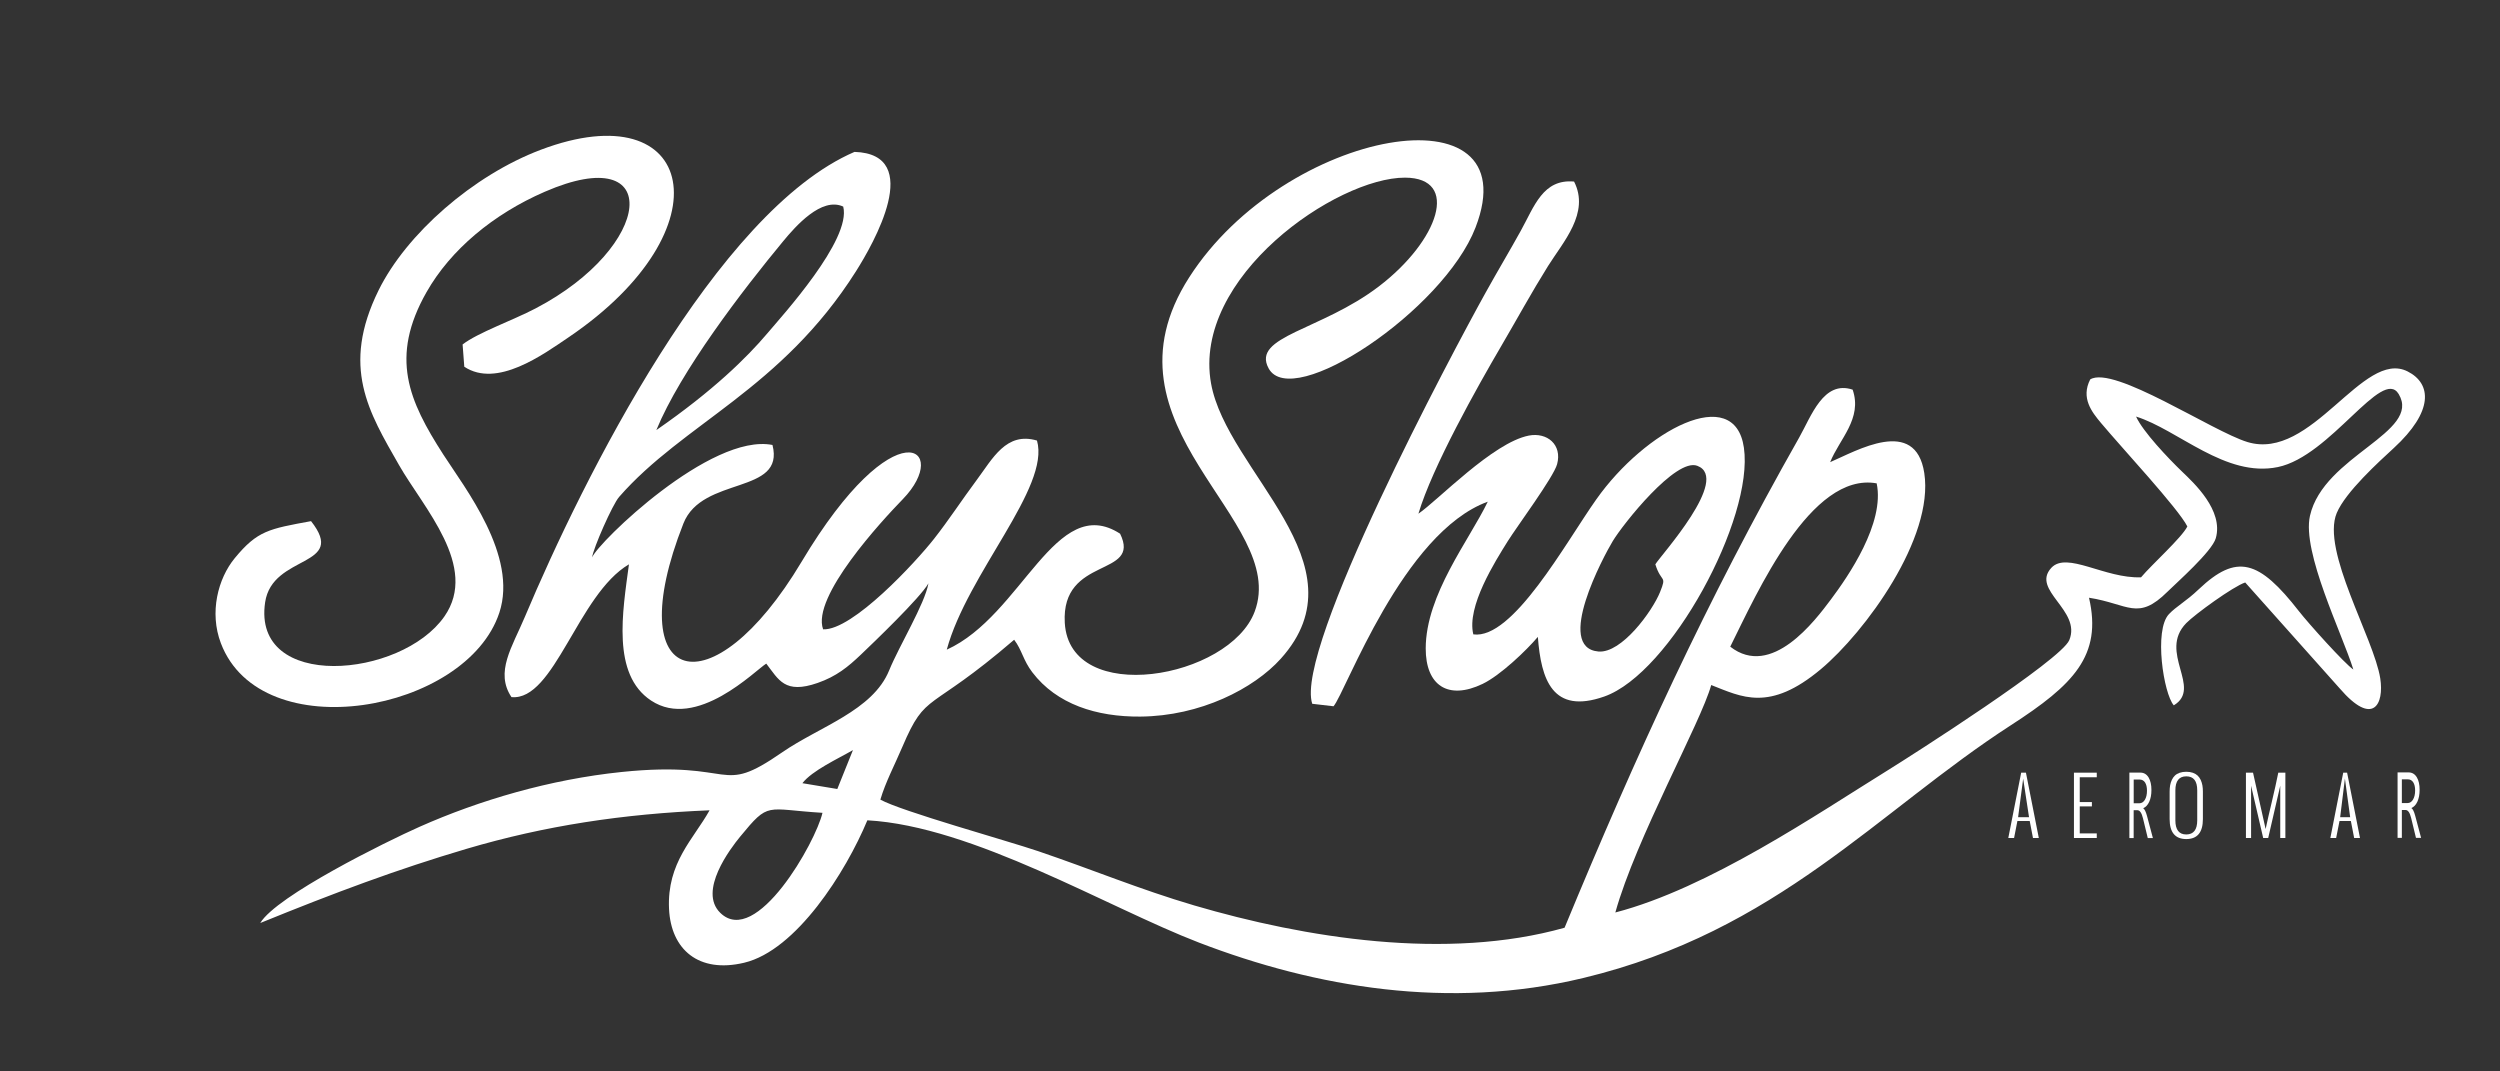
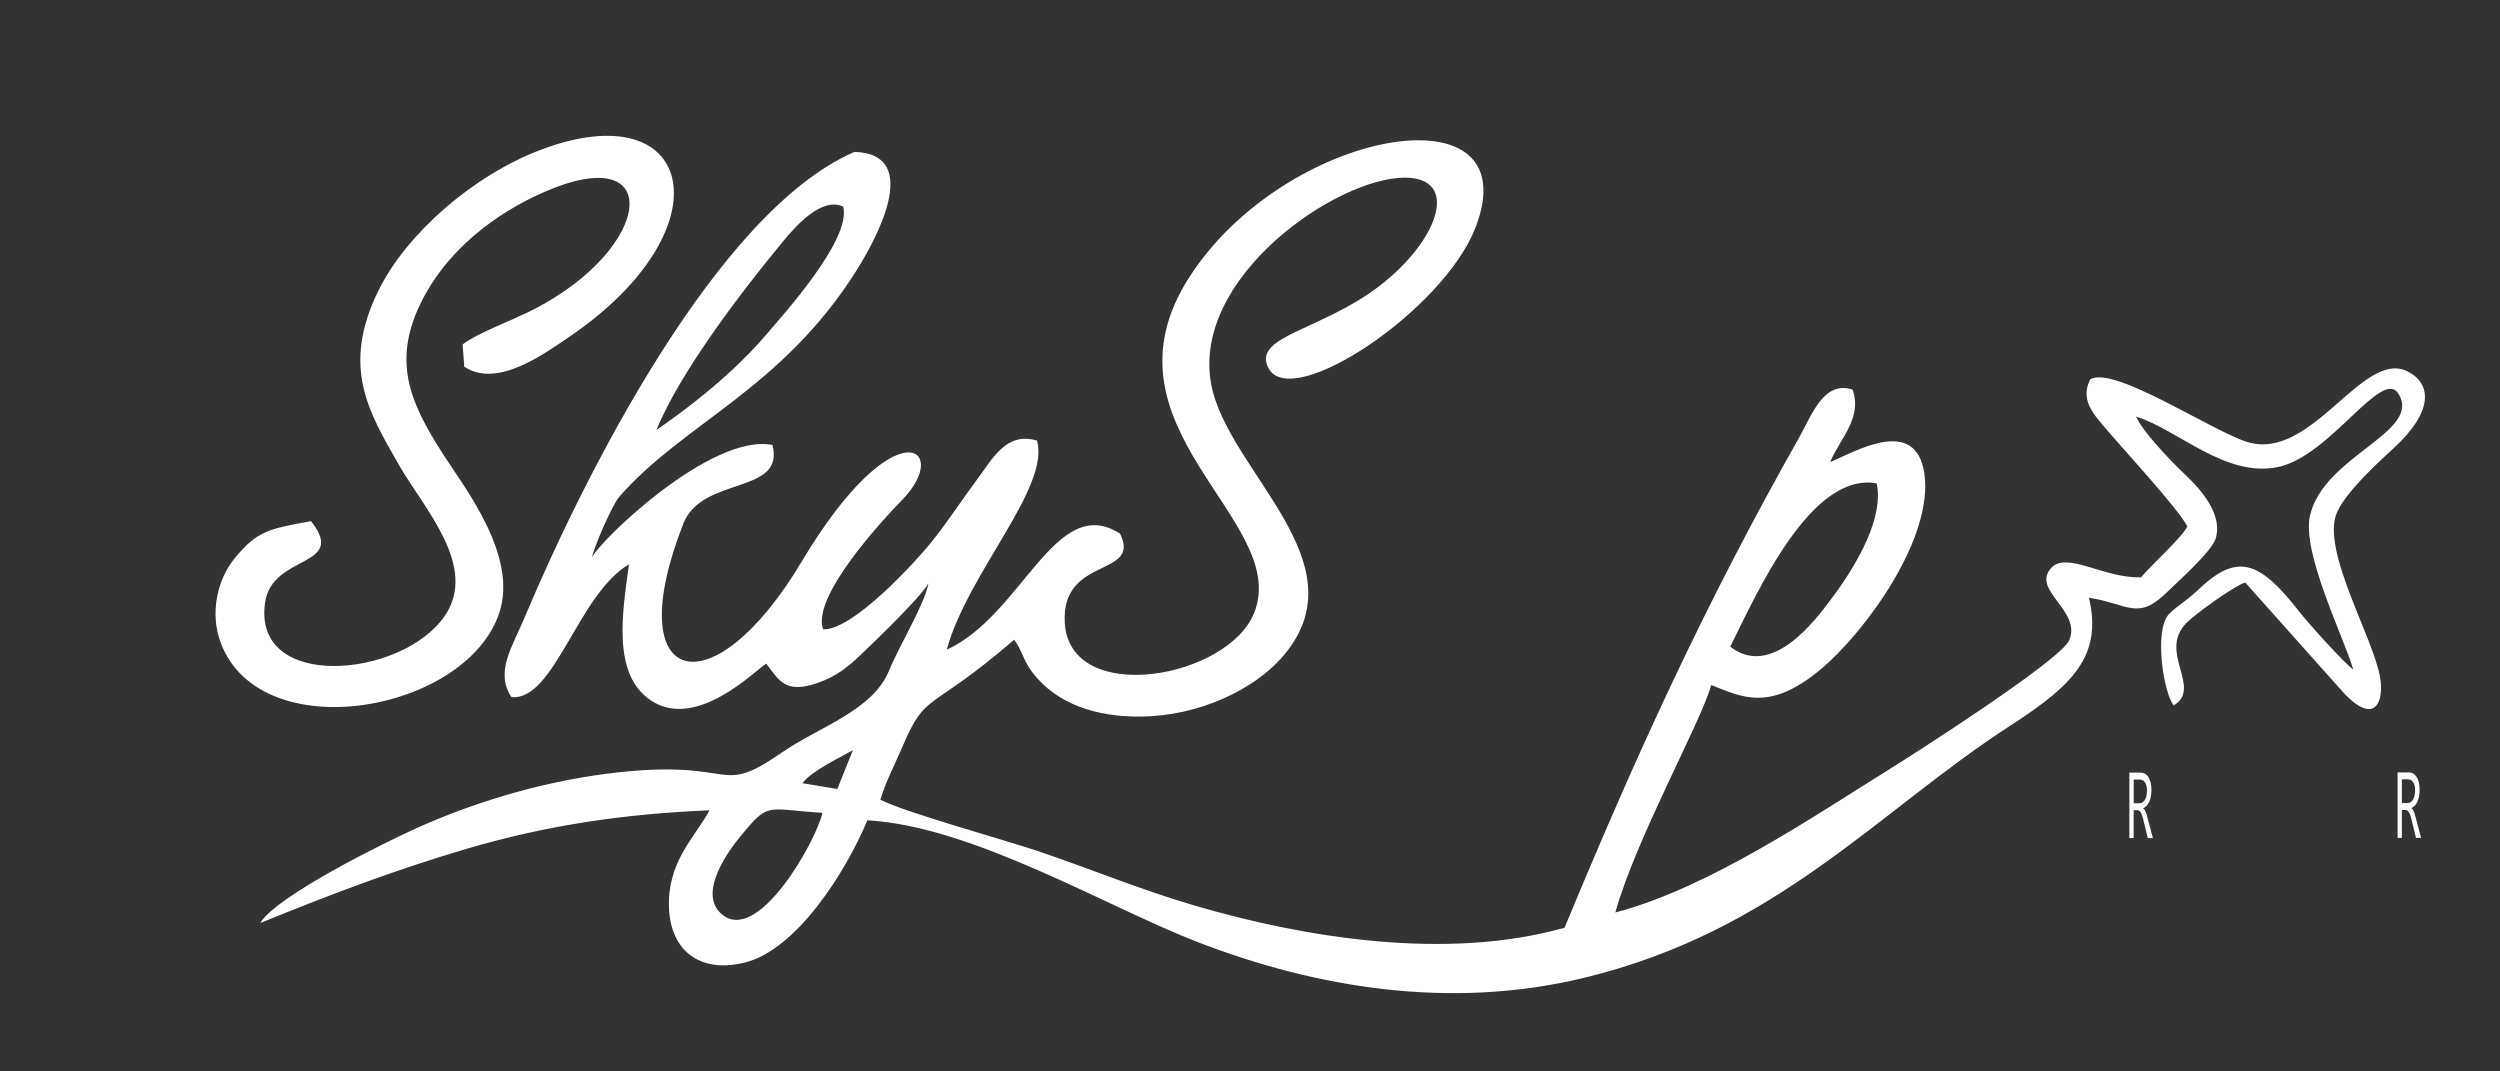
<svg xmlns="http://www.w3.org/2000/svg" width="140" height="60" viewBox="0 0 140 60" fill="none">
  <rect x="0" y="0" width="140" height="60" fill="#333333" stroke="none" />
  <path fill-rule="evenodd" clip-rule="evenodd" d="M66.598 15.527C61.2 23.934 72.212 29.056 70.261 34.252C68.852 38.007 59.899 39.591 59.628 34.88C59.412 31.101 63.934 32.348 62.725 29.887C59.111 27.553 57.238 34.475 53.019 36.381C54.174 32.115 58.826 27.297 58.071 24.671C56.346 24.162 55.586 25.685 54.68 26.901C53.856 28.007 53.141 29.113 52.303 30.179C51.292 31.466 47.743 35.318 46.094 35.242C45.438 33.421 49.376 29.172 50.558 27.953C53.313 25.115 50.139 22.668 44.887 31.461C39.854 39.889 34.652 38.501 38.271 29.315C39.327 26.631 43.974 27.725 43.259 24.918C39.805 24.235 33.489 30.379 33.158 31.214C33.221 30.704 34.299 28.254 34.668 27.831C38.275 23.699 43.734 21.819 47.927 15.205C48.901 13.668 51.795 8.631 47.852 8.506C40.113 11.845 32.656 26.788 29.388 34.555C28.687 36.224 27.706 37.64 28.642 39.038C31.045 39.273 32.358 33.287 35.221 31.602C34.866 34.266 34.247 37.76 36.456 39.228C39.009 40.925 42.311 37.522 42.911 37.162C43.607 38.064 43.944 38.885 45.781 38.247C46.84 37.88 47.494 37.341 48.205 36.664C48.894 36.007 51.532 33.482 51.993 32.668C51.786 33.828 50.358 36.158 49.793 37.541C48.873 39.8 45.892 40.685 43.793 42.136C40.174 44.638 41.339 42.558 34.814 43.231C30.791 43.647 26.838 44.816 23.494 46.301C21.623 47.132 15.48 50.167 14.574 51.689C18.739 49.993 22.235 48.687 26.129 47.534C30.511 46.24 34.896 45.574 39.736 45.377C38.845 46.981 37.343 48.301 37.466 50.899C37.574 53.169 39.118 54.522 41.675 53.913C44.593 53.217 47.365 48.835 48.572 45.937C54.487 46.264 62.014 50.812 67.139 52.784C73.671 55.294 81.153 56.577 88.668 54.767C99.541 52.151 105.144 45.438 112.621 40.605C116.101 38.355 117.739 36.722 116.984 33.473C119.207 33.821 119.708 34.793 121.379 33.136C121.894 32.626 123.873 30.885 124.085 30.139C124.527 28.579 122.854 27.042 122.205 26.419C121.412 25.657 120.005 24.174 119.619 23.327C121.988 24.071 124.626 26.765 127.562 26.155C130.511 25.544 133.405 20.527 134.327 22.068C135.619 24.224 130.12 25.511 129.358 28.885C128.899 30.925 131.16 35.48 131.788 37.494C131.306 37.176 129.259 34.894 128.746 34.235C126.503 31.355 125.261 30.977 123.127 33.002C122.423 33.675 121.875 33.953 121.461 34.391C120.609 35.289 121.162 38.847 121.732 39.499C123.353 38.522 120.835 36.529 122.431 34.894C122.906 34.407 125.066 32.835 125.732 32.619L131.019 38.546C132.896 40.725 133.52 39.428 133.294 37.988C132.941 35.744 129.979 30.833 130.856 28.732C131.353 27.544 133.233 25.847 134.049 25.094C136.292 23.033 136.176 21.487 134.831 20.802C132.32 19.522 129.466 25.857 125.854 24.753C123.882 24.151 118.362 20.44 117.052 21.247C116.518 22.287 117.141 23.071 117.652 23.682C118.826 25.087 121.984 28.473 122.492 29.482C122.176 30.113 120.499 31.614 119.899 32.329C117.871 32.409 115.743 30.859 114.873 31.8C113.72 33.052 116.572 34.172 115.88 35.847C115.419 36.965 107.054 42.306 105.729 43.127C101.739 45.598 95.699 49.734 90.459 51.099C91.616 46.946 95.254 40.449 95.828 38.362C97.536 39.028 99.082 39.892 101.967 37.475C104.452 35.393 108.315 30.125 107.76 26.492C107.271 23.299 103.958 25.252 102.489 25.88C103.007 24.586 104.308 23.442 103.748 21.821C102.115 21.273 101.431 23.308 100.753 24.504C95.539 33.704 91.631 42.247 87.616 51.953C81.026 53.812 73.08 52.527 66.875 50.704C63.821 49.805 61.153 48.689 58.139 47.666C56.398 47.075 50.464 45.428 49.301 44.779C49.584 43.809 50.108 42.824 50.536 41.816C51.88 38.666 51.944 39.995 56.793 35.826C57.231 36.402 57.296 36.977 57.807 37.645C59.176 39.445 61.414 40.148 63.854 40.129C67.221 40.104 70.219 38.562 71.725 36.887C76.504 31.576 68.708 26.421 67.819 21.475C66.748 15.511 74.859 9.939 78.682 9.948C81.779 9.958 80.567 13.478 77.224 16.033C73.969 18.52 70.073 18.826 71.04 20.624C72.346 23.049 80.84 17.379 82.631 12.736C85.704 4.765 71.962 7.169 66.598 15.527ZM36.755 24.085C38.113 20.779 41.579 16.261 43.866 13.499C44.544 12.68 46.007 11.005 47.221 11.569C47.692 13.426 43.795 17.689 42.946 18.697C41.845 19.998 39.951 21.875 36.755 24.085ZM96.894 36.214C98.395 33.198 101.405 26.405 105.094 27.068C105.562 29.292 103.496 32.28 102.529 33.572C101.647 34.748 99.209 38.019 96.894 36.214ZM44.934 43.859C45.485 43.146 46.939 42.485 47.765 42.005L46.889 44.184L44.934 43.859ZM46.059 45.518C45.687 47.146 42.346 53.082 40.336 51.12C39.085 49.899 40.906 47.513 41.449 46.852C43.087 44.861 42.842 45.322 46.059 45.518Z" fill="white" />
-   <path fill-rule="evenodd" clip-rule="evenodd" d="M79.431 28.767C80.209 26.153 82.725 21.673 84.08 19.36C84.962 17.854 85.769 16.372 86.685 14.906C87.534 13.548 89.045 11.927 88.148 10.167C86.407 10.012 85.927 11.543 85.167 12.918C84.541 14.052 83.897 15.122 83.207 16.365C81.28 19.835 72.487 36.329 73.485 39.412L74.678 39.551C75.367 38.748 78.551 29.833 83.315 28.094C82.273 30.259 79.849 33.287 79.84 36.308C79.835 38.393 81.099 39.224 83.024 38.299C84.021 37.821 85.487 36.416 86.12 35.666C86.299 38.056 86.939 40.023 89.835 39.007C93.544 37.706 98.226 29.042 97.659 25.073C97.139 21.426 92.127 24.094 89.391 27.967C87.675 30.395 84.718 35.828 82.506 35.525C82.122 33.967 83.727 31.44 84.435 30.306C84.946 29.489 87.005 26.713 87.198 25.995C87.492 24.901 86.638 24.195 85.612 24.393C83.6 24.788 80.525 28.021 79.431 28.767ZM92.699 31.602C93.033 32.673 93.358 32.181 92.962 33.158C92.534 34.221 90.814 36.595 89.513 36.485C87.052 36.271 89.802 31.151 90.315 30.301C90.892 29.346 93.845 25.623 95.049 26.085C96.929 26.798 93 31.101 92.699 31.602Z" fill="white" />
  <path fill-rule="evenodd" clip-rule="evenodd" d="M24.887 34.52C22.468 37.995 14.106 38.715 14.847 33.73C15.252 31.005 19.478 31.798 17.419 29.184C15.066 29.617 14.419 29.711 13.146 31.257C12.207 32.398 11.713 34.297 12.369 36.021C14.624 41.946 26.127 39.894 27.965 34.306C29.012 31.118 26.038 27.339 24.821 25.447C22.894 22.447 21.807 20.017 23.889 16.353C25.233 13.993 27.612 11.995 30.511 10.737C37.212 7.824 36.607 13.819 29.986 17.275C28.699 17.948 26.746 18.635 25.906 19.29L26 20.537C27.824 21.748 30.4 19.864 31.84 18.89C40.798 12.824 38.967 5.108 30.282 8.388C26.485 9.824 22.755 13.101 21.2 16.257C19.085 20.551 20.645 23.066 22.344 26.042C23.708 28.435 26.828 31.732 24.887 34.52Z" fill="white" />
-   <path d="M130.824 46.929H130.499L131.221 43.268H131.438L132.16 46.929H131.833L131.649 45.977H131.012L130.824 46.929ZM131.049 45.762H131.609L131.315 43.6L131.049 45.762ZM125.772 46.929V43.268H126.169L126.875 46.428C126.962 46.014 127.078 45.508 127.221 44.908C127.365 44.308 127.485 43.762 127.584 43.268H127.981V46.929H127.694V44L127.019 46.929H126.739L126.061 44.002V46.929H125.772ZM123.045 45.941V44.261C123.045 43.736 122.842 43.475 122.433 43.475C122.026 43.475 121.821 43.736 121.821 44.261V45.941C121.821 46.466 122.026 46.73 122.433 46.73C122.84 46.727 123.045 46.464 123.045 45.941ZM121.499 45.868V44.334C121.499 44.205 121.508 44.087 121.527 43.979C121.546 43.873 121.579 43.77 121.624 43.673C121.668 43.577 121.727 43.496 121.795 43.431C121.864 43.365 121.953 43.313 122.061 43.275C122.169 43.238 122.292 43.219 122.431 43.219C122.569 43.219 122.694 43.238 122.8 43.275C122.908 43.313 122.995 43.365 123.066 43.431C123.137 43.496 123.193 43.579 123.238 43.673C123.282 43.77 123.315 43.871 123.334 43.979C123.353 44.087 123.362 44.207 123.362 44.334V45.868C123.362 46.614 123.052 46.988 122.428 46.988C121.812 46.986 121.499 46.614 121.499 45.868ZM116.141 46.929V43.268H117.419V43.527H116.466V44.915H117.146V45.16H116.466V46.671H117.419V46.929H116.141V46.929ZM112.788 46.929H112.464L113.186 43.268H113.452L114.174 46.929H113.847L113.664 45.977H112.974L112.788 46.929ZM113.014 45.762H113.626L113.297 43.605L113.014 45.762Z" fill="white" />
  <path d="M120.231 44.278C120.231 44.082 120.195 43.932 120.125 43.821C120.054 43.711 119.951 43.654 119.816 43.654H119.487V44.983H119.805C119.932 44.983 120.035 44.918 120.113 44.788C120.191 44.659 120.231 44.487 120.231 44.278ZM120.562 46.932H120.275L120.007 45.826C119.934 45.522 119.828 45.372 119.694 45.372H119.485V46.932H119.245V43.266H119.856C120.059 43.266 120.214 43.358 120.325 43.544C120.428 43.718 120.48 43.948 120.48 44.24C120.48 44.504 120.438 44.725 120.355 44.904C120.273 45.082 120.16 45.2 120.024 45.259V45.268C120.101 45.315 120.169 45.461 120.235 45.703L120.562 46.932Z" fill="white" />
  <path d="M135.247 44.266C135.247 44.071 135.212 43.92 135.141 43.809C135.071 43.699 134.967 43.642 134.833 43.642H134.504V44.972H134.821C134.948 44.972 135.052 44.906 135.129 44.776C135.207 44.645 135.247 44.475 135.247 44.266ZM135.581 46.92H135.294L135.026 45.814C134.953 45.511 134.847 45.36 134.713 45.36H134.504V46.92H134.264V43.254H134.875C135.078 43.254 135.233 43.346 135.344 43.532C135.447 43.706 135.499 43.937 135.499 44.228C135.499 44.492 135.456 44.713 135.374 44.892C135.292 45.071 135.179 45.188 135.042 45.247V45.257C135.12 45.304 135.188 45.449 135.254 45.692L135.581 46.92Z" fill="white" />
</svg>